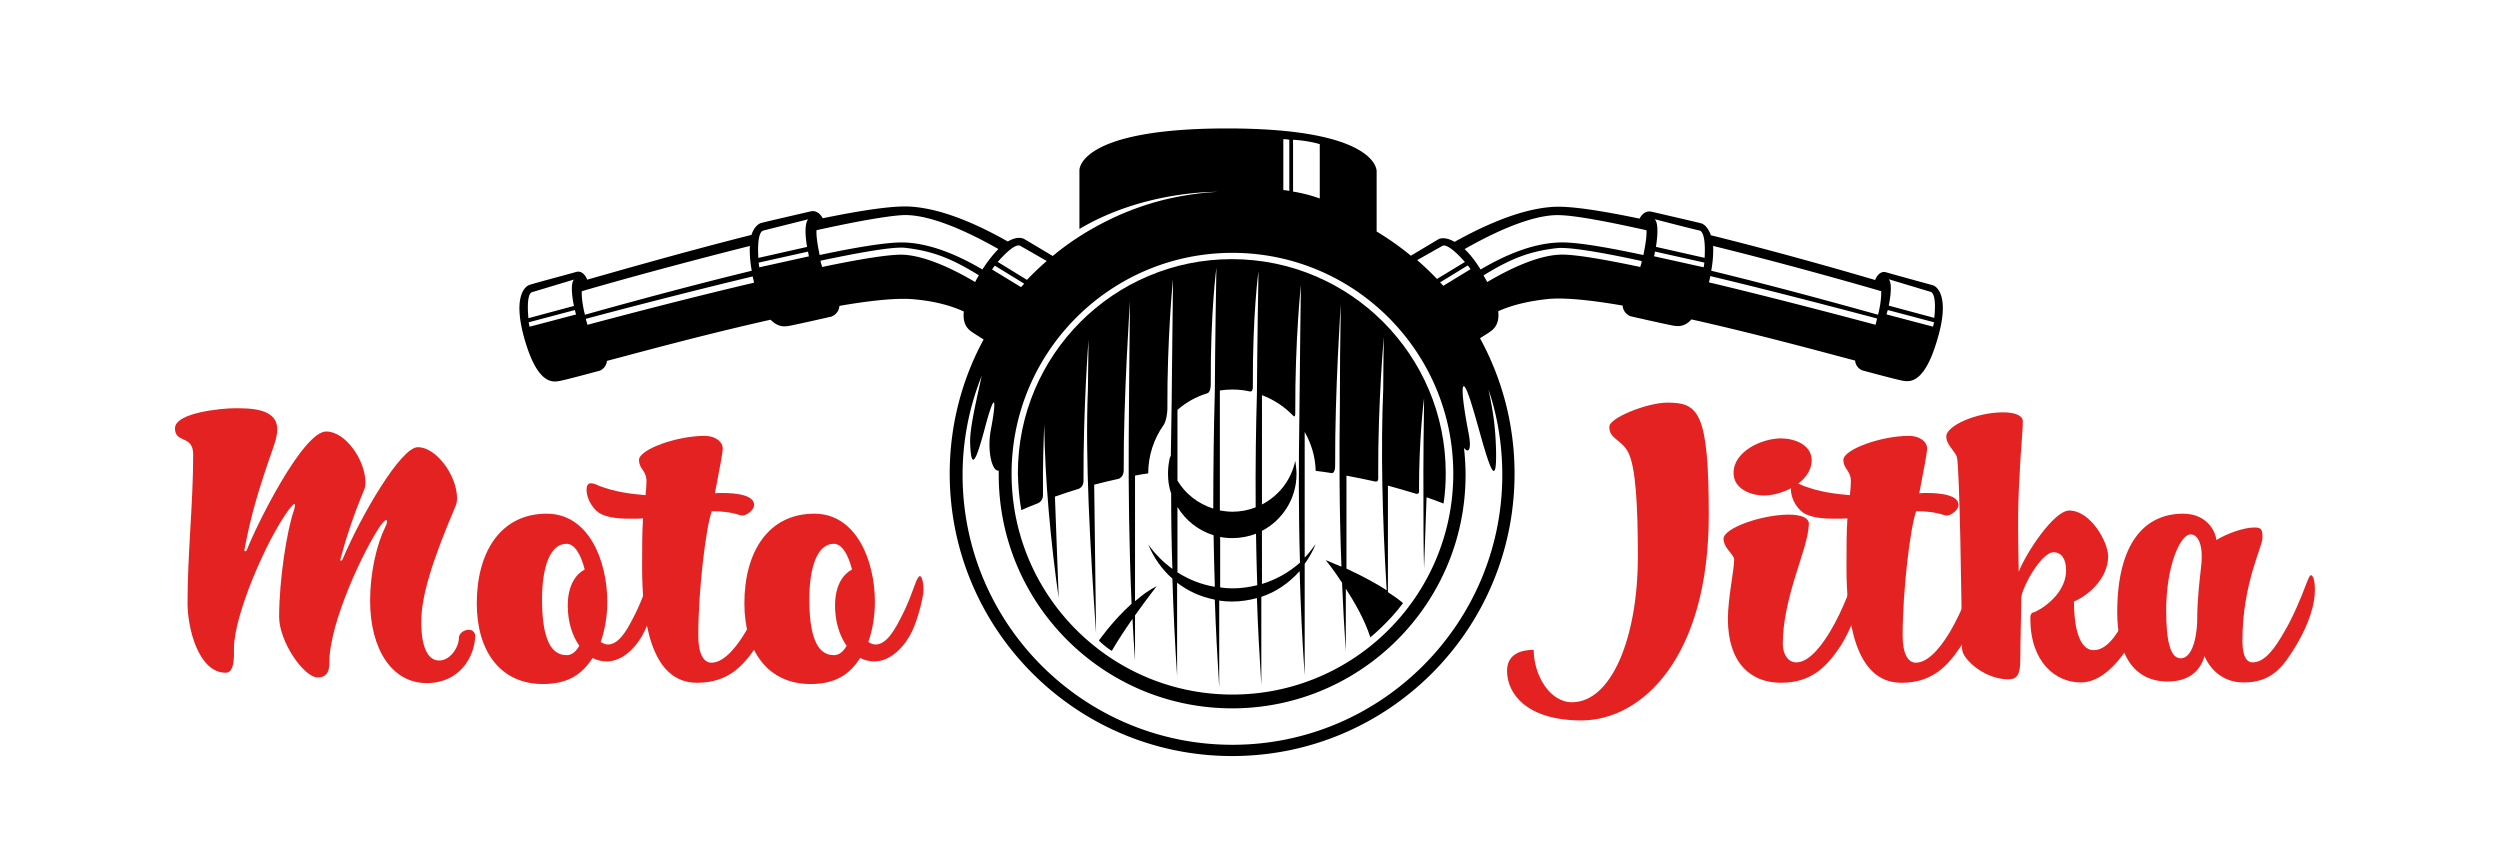
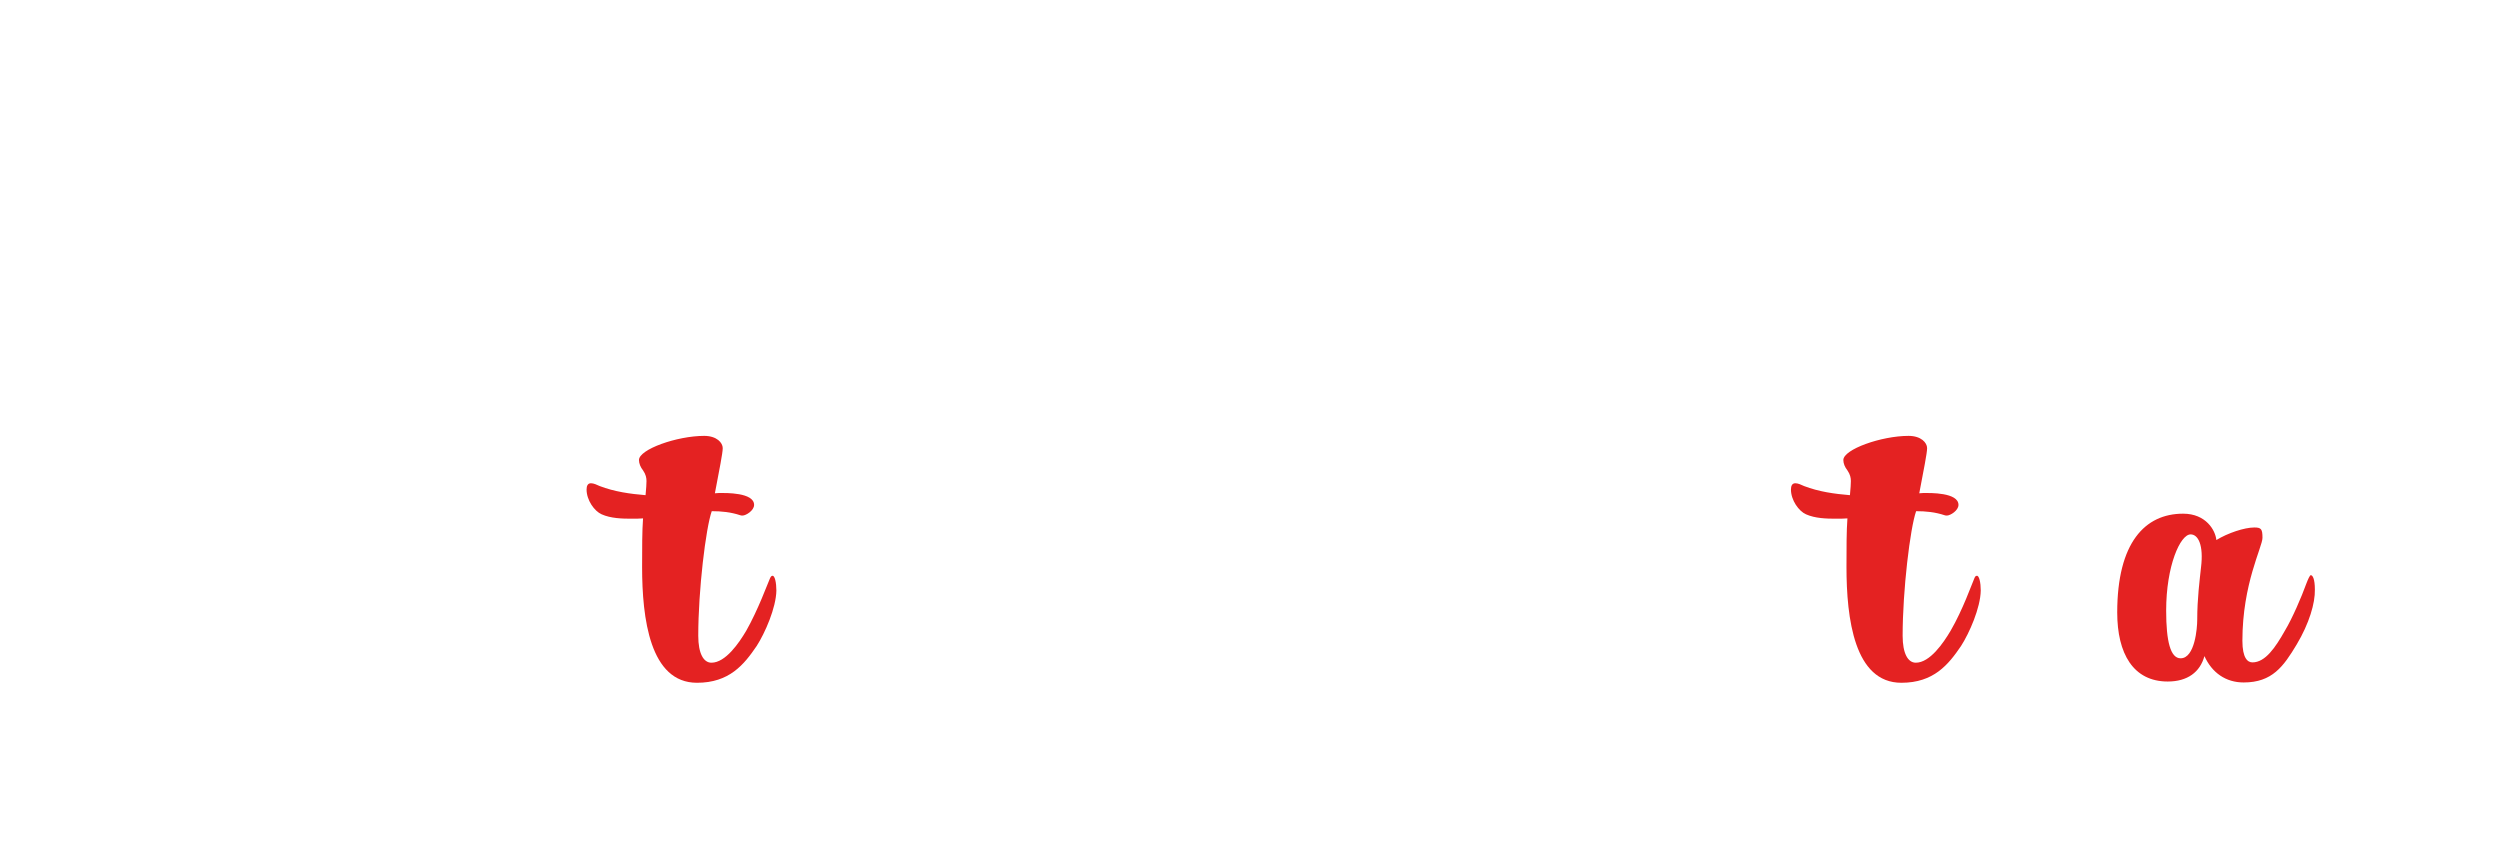
<svg xmlns="http://www.w3.org/2000/svg" xmlns:ns1="http://sodipodi.sourceforge.net/DTD/sodipodi-0.dtd" xmlns:ns2="http://www.inkscape.org/namespaces/inkscape" width="35mm" height="12mm" viewBox="0 0 132.283 45.354" version="1.1" id="svg22" ns1:docname="moto-jitka-logo M.svg" ns2:version="1.1.1 (3bf5ae0d25, 2021-09-20)">
  <defs id="defs26" />
  <ns1:namedview id="namedview24" pagecolor="#ffffff" bordercolor="#666666" borderopacity="1.0" ns2:pageshadow="2" ns2:pageopacity="0.0" ns2:pagecheckerboard="0" showgrid="false" showguides="false" ns2:zoom="2.4735546" ns2:cx="199.71259" ns2:cy="72.971907" ns2:window-width="1920" ns2:window-height="1001" ns2:window-x="-9" ns2:window-y="-9" ns2:window-maximized="1" ns2:current-layer="svg22" width="51mm" units="mm" ns2:document-units="mm" />
  <style id="style2">.st0{fill:#e42222}</style>
  <g fill="#e42222" id="g16" transform="matrix(0.166,0,0,0.166,8.661,5.6)">
-     <path class="st0" d="m 83.799,184.001 c -10.9,0 -18,-10.6 -18,-26.3 0,-8.9 2.1,-18 4.9,-23.6 0.7,-1.3 0.6,-2.1 0.2,-2.1 -0.4,0 -1.5,1.4 -1.8,1.8 -5.1,7.4 -16.3,30.7 -16.3,43.7 0,2 -0.3,4.7 -3.7,4.7 -4.4,0 -12.3,-11.4 -12.3,-19.3 0,-11.9 2.5,-27.7 4.7,-33.9 0.1,-0.3 0.6,-2.1 0.2,-2.1 -0.4,0 -1.5,1.4 -1.8,1.8 -7.2,9.7 -17.5,33.8 -17.5,44.1 0,2.3 0.3,7.9 -2.6,7.9 -8.7,0 -12.2,-14.1 -12.2,-22.3 0,-15.7 1.8,-31.5 1.8,-47.3 0,-6.3 -5.8,-3.4 -5.8,-8.3 0,-5.1 15.3,-6.4 18.8,-6.4 4.7,0 13.8,-0.2 13.8,6.7 0,1.9 -0.6,3.8 -1.2,5.6 -4.6,13.1 -7.2,21.6 -9.3,33 0.1,0.4 0.5,0.4 0.8,-0.1 2.8,-7.4 17.8,-37.8 25.3,-37.8 6.2,0 12.5,9.2 12.5,16.2 0,0.9 -0.1,1.6 -0.4,2.4 -3.3,7.8 -5.8,15.4 -7.6,22.2 0,0.5 0.2,0.7 0.7,0 5.9,-14 18.6,-35.8 24,-35.8 6,0 12.5,9.2 12.5,16.2 0,0.9 -0.1,1.7 -0.4,2.4 -7.4,17.4 -11,28.7 -11,37.1 0,7.8 2,12.3 5.7,12.3 3.6,0 6.3,-4.3 6.3,-7.2 0,-1.6 1.8,-2.6 3.2,-2.6 1.1,0 2,0.8 2,2 -0.2,6.6 -4.9,15 -15.5,15 z m 69.5,-16.6 c -2.1,4.5 -6.6,9.7 -12.1,9.7 -1.5,0 -3.1,-0.4 -4.5,-1.1 -3.2,5 -7.6,8.3 -15.8,8.3 -13.6,0 -21.1,-10.5 -21.1,-25.7 0,-16.4 7.6,-28.6 22.3,-28.6 13.4,0 19.3,15 19.3,28.1 0,4.4 -0.7,8.8 -2.1,12.8 0.7,0.4 1.4,0.8 2.3,0.8 3.3,0 5.8,-4.1 7.8,-8 2.6,-4.8 4.1,-9.4 5.1,-12 0.4,-1 0.9,-1.8 1.2,-1.8 0.9,0 1.2,2.9 1.2,4.4 -0.1,2.7 -1.7,9.2 -3.6,13.1 z m -24.9,-27.8 c -5.2,0 -7.8,7.3 -7.8,17.7 0,10.6 2,17.8 7.8,17.8 1.7,0 3,-1.1 4.1,-3 -2.3,-3.2 -3.7,-7.7 -3.7,-12.8 0,-6.9 2.9,-10.2 5.4,-11.5 -1.2,-4.8 -3.2,-8.2 -5.8,-8.2 z" id="path4" />
    <path class="st0" d="m 188.999,172.201 c -4,5.9 -8.7,11.7 -19,11.7 -15,0 -17.5,-20.5 -17.5,-36.9 0,-6 0,-11.5 0.3,-15.5 -1.2,0.1 -2.4,0.1 -3.7,0.1 -3,0 -6.6,-0.1 -9.5,-1.4 -2.3,-1 -4.8,-4.5 -4.8,-7.9 0,-1.2 0.4,-2 1.4,-2 0.9,0 1.9,0.5 2.8,0.9 4.7,1.8 9.7,2.5 14.6,2.9 0.2,-2.1 0.3,-3.6 0.3,-4.5 0,-1 -0.2,-2.1 -1.1,-3.4 -0.8,-1 -1.3,-2.2 -1.3,-3.3 0,-3.4 12.1,-7.7 20.8,-7.7 4,0 5.9,2.2 5.9,3.9 0,1.6 -1.1,7 -2.5,14.4 l 1.4,-0.1 c 2,0 11.1,-0.2 11.1,3.8 0,1.8 -2.6,3.4 -3.7,3.4 -0.2,0 -0.4,0 -0.7,-0.1 -3,-1 -6,-1.3 -9.1,-1.3 -1.9,5.4 -4.3,25.2 -4.3,39.7 0,5.7 1.7,8.6 4.2,8.6 4.5,0 8.8,-6.3 11.1,-10.2 3.8,-6.7 6.8,-15 7.4,-16.3 0.3,-0.8 0.6,-1.2 0.9,-1.2 0.8,-0.2 1.3,2.2 1.3,4.7 -0.1,5.5 -3.6,13.5 -6.3,17.7 z" id="path6" />
-     <path class="st0" d="m 238.599,167.401 c -2.1,4.5 -6.6,9.7 -12.1,9.7 -1.5,0 -3.1,-0.4 -4.5,-1.1 -3.2,5 -7.6,8.3 -15.8,8.3 -13.6,0 -21.1,-10.5 -21.1,-25.7 0,-16.4 7.6,-28.6 22.3,-28.6 13.4,0 19.3,15 19.3,28.1 0,4.4 -0.7,8.8 -2.1,12.8 0.7,0.4 1.4,0.8 2.3,0.8 3.3,0 5.8,-4.1 7.8,-8 2.6,-4.8 4.1,-9.4 5.1,-12 0.4,-1 0.9,-1.8 1.2,-1.8 0.9,0 1.2,2.9 1.2,4.4 -0.1,2.7 -1.8,9.2 -3.6,13.1 z m -25,-27.8 c -5.2,0 -7.8,7.3 -7.8,17.7 0,10.6 2,17.8 7.8,17.8 1.7,0 3,-1.1 4.1,-3 -2.3,-3.2 -3.7,-7.7 -3.7,-12.8 0,-6.9 2.9,-10.2 5.4,-11.5 -1.2,-4.8 -3.2,-8.2 -5.8,-8.2 z m 238.3,56.3 c -17.4,0 -23.7,-8.5 -23.7,-15.8 0,-5.5 4.7,-6.7 8.5,-6.7 0,7.9 5,16.7 12.2,16.7 12.6,0 21,-20.6 21,-46.4 0,-16.6 -0.7,-28.7 -3.1,-33.3 -2.2,-4.2 -6,-4.1 -6,-8.1 0,-2.9 12.2,-7.7 18.5,-7.7 9.9,0 13.2,2.9 13.2,35.8 0,45.6 -21.4,65.5 -40.6,65.5 z m 82.6,-23.7 c -4,5.9 -8.7,11.7 -19,11.7 -9.6,0 -16.9,-6.3 -16.9,-20.4 0,-6.5 2,-15.6 2,-18.9 0,-0.9 -1.2,-2.1 -2.1,-3.3 -0.8,-1.1 -1.3,-2.2 -1.3,-3.3 0,-3.4 12.2,-7.7 20.8,-7.7 4,0 6.4,1.1 6.4,2.8 0,4.2 -2.4,10.6 -4.6,17.8 -1.9,6.4 -3.7,13.5 -3.7,20.6 0,3.2 1.6,5.9 4.3,5.9 4.4,0 8.7,-6.3 11,-10.2 4,-6.7 6.8,-15 7.4,-16.3 0.3,-0.8 0.7,-1.2 0.9,-1.2 0.8,-0.2 1.3,2.2 1.3,4.7 -0.3,5.6 -3.8,13.6 -6.5,17.8 z m -24.4,-48 c -4.2,0 -9.7,-2.1 -9.7,-7.2 0,-6.9 9.1,-11 15.1,-11 4.3,0 9.8,2 9.8,7 -0.1,7 -9.3,11.2 -15.2,11.2 z" id="path8" />
    <path class="st0" d="m 572.899,172.201 c -4,5.9 -8.7,11.7 -19,11.7 -15,0 -17.5,-20.5 -17.5,-36.9 0,-6 0,-11.5 0.3,-15.5 -1.2,0.1 -2.4,0.1 -3.7,0.1 -3,0 -6.6,-0.1 -9.5,-1.4 -2.3,-1 -4.8,-4.5 -4.8,-7.9 0,-1.2 0.4,-2 1.4,-2 0.9,0 1.9,0.5 2.8,0.9 4.7,1.8 9.7,2.5 14.6,2.9 0.2,-2.1 0.3,-3.6 0.3,-4.5 0,-1 -0.2,-2.1 -1.1,-3.4 -0.8,-1 -1.3,-2.2 -1.3,-3.3 0,-3.4 12.1,-7.7 20.8,-7.7 4,0 5.9,2.2 5.9,3.9 0,1.6 -1.1,7 -2.5,14.4 l 1.4,-0.1 c 2,0 11.1,-0.2 11.1,3.8 0,1.8 -2.6,3.4 -3.7,3.4 -0.2,0 -0.4,0 -0.7,-0.1 -3,-1 -6,-1.3 -9.1,-1.3 -1.9,5.4 -4.3,25.2 -4.3,39.7 0,5.7 1.7,8.6 4.2,8.6 4.5,0 8.8,-6.3 11.1,-10.2 3.9,-6.7 6.8,-15 7.4,-16.3 0.3,-0.8 0.5,-1.2 0.9,-1.2 0.8,-0.2 1.3,2.2 1.3,4.7 -0.1,5.5 -3.6,13.5 -6.3,17.7 z" id="path10" />
-     <path class="st0" d="m 626.899,171.301 c -3.7,6.2 -9.3,12.5 -15.8,12.5 -8,0 -16.1,-6.4 -16.1,-20.4 0,-0.9 0.1,-1.9 1.3,-2 4.7,-2.2 10.1,-7.2 10.1,-13.3 0,-3.6 -1.4,-5.8 -4,-5.8 -4,0 -10.3,11.6 -10.3,14.7 0,6 -0.3,13.2 -0.3,19.5 0,4.8 -1,6.3 -3.8,6.3 -5.2,0 -10.6,-3.1 -13.4,-6.7 -1.6,-2 -1.4,-3.1 -1.4,-5.6 -0.1,-10.3 -0.7,-55 -1.6,-58.5 -0.2,-0.9 -1.2,-2 -2.1,-3.3 -0.8,-1.1 -1.3,-2.2 -1.3,-3.3 0,-3.4 9.5,-7.7 18.1,-7.7 4,0 6.3,1.1 6.3,2.8 0,4 -0.7,8.8 -1.1,18.7 -0.6,9.2 -0.4,20.1 -0.2,29.3 2.5,-6.3 11.3,-19.5 16.1,-19.5 6.8,0 12.4,10 12.4,14.6 0,6.3 -5.3,12 -10.9,14.4 0,7 1.3,15.5 6.3,15.5 4,0 7.2,-4.5 9.8,-9.6 2,-3.7 4.6,-10.5 5.4,-12.5 0.4,-1.1 0.9,-1.8 1.1,-1.8 0.7,0 1.3,2 1.3,4.8 -0.2,3.9 -2.2,10.8 -5.9,16.9 z" id="path12" />
    <path class="st0" d="m 679.899,171.701 c -4.2,7 -7.8,12.1 -16.9,12.1 -5.7,0 -10.1,-3.1 -12.5,-8.4 -1.4,5.1 -5.4,8.1 -11.7,8.1 -11,0 -16.1,-8.9 -16.1,-22 0,-22.2 8.8,-31.5 21,-31.5 7.3,0 10.3,5.3 10.6,8.4 3.6,-2.2 8.9,-4 12.1,-4 2.2,0 2.6,0.5 2.6,3.3 0,2.9 -6.4,14.6 -6.4,32.8 0,5.6 1.7,6.9 3.2,6.9 4.1,0 7.3,-4.7 10.4,-10.2 2.3,-3.8 5.3,-10.8 6.7,-14.7 0.6,-1.6 1.2,-2.9 1.5,-2.9 0.6,0 1.3,1.2 1.3,4.6 0.1,4.3 -1.8,10.8 -5.8,17.5 z m -33.8,-35.1 c -3.3,0 -7.8,10 -7.8,24.3 0,9.9 1.4,15.2 4.6,15.2 4.6,0 5.3,-9.8 5.3,-12.2 0,-7 0.8,-12.8 1.2,-16.7 0.9,-7.2 -0.9,-10.6 -3.3,-10.6 z" id="path14" />
  </g>
-   <path d="m 54.041,26.994 c 0.283,-0.133 0.582,-0.249 0.881,-0.366 0.216,-0.1 0.266,-0.299 0.266,-0.432 -0.017,-1.679 0.033,-2.892 0.066,-3.74 0.033,2.926 0.349,6.283 0.765,9.192 l -0.199,-5.369 c 0.416,-0.15 0.831,-0.283 1.263,-0.416 0.216,-0.1 0.249,-0.299 0.249,-0.432 -0.017,-3.84 0.266,-7.464 0.266,-7.464 -0.017,0.881 -0.017,1.779 -0.033,2.626 -0.15,3.657 0.116,8.311 0.432,12.933 l -0.1,-7.879 c 0.432,-0.116 0.864,-0.216 1.313,-0.316 0.199,-0.1 0.249,-0.299 0.249,-0.432 -0.017,-3.84 0.332,-8.96 0.332,-8.96 -0.033,2.344 -0.05,5.336 -0.066,7.281 -0.017,2.626 0.017,5.619 0.15,8.727 -0.997,0.898 -1.729,1.945 -1.729,1.945 0.316,0.332 0.682,0.549 0.682,0.549 0.316,-0.549 0.715,-1.147 1.097,-1.696 0.033,0.731 0.083,1.479 0.133,2.227 v -2.41 c 0.615,-0.864 1.147,-1.546 1.147,-1.546 -0.399,0.199 -0.781,0.482 -1.147,0.798 v -6.649 c 0.233,-0.05 0.465,-0.083 0.698,-0.116 0,-0.948 0.299,-1.829 0.815,-2.56 0.15,-0.216 0.199,-0.698 0.199,-0.831 -0.017,-3.84 0.299,-6.899 0.299,-6.899 -0.05,3.491 -0.066,6.716 -0.083,7.214 -0.017,0.864 -0.017,1.18 -0.033,2.144 -0.05,0.083 -0.083,0.199 -0.083,0.266 -0.05,0.233 -0.066,0.465 -0.066,0.698 0,0.366 0.05,0.698 0.166,1.031 0,1.28 0.017,2.61 0.066,3.99 -0.499,-0.366 -0.931,-0.798 -1.28,-1.297 0.283,0.698 0.731,1.33 1.28,1.812 0.05,1.679 0.133,3.408 0.249,5.153 v -4.937 c 0.582,0.449 1.247,0.748 1.995,0.898 0.05,1.513 0.133,3.075 0.233,4.654 v -4.605 c 0.216,0.033 0.449,0.05 0.665,0.05 0.465,0 0.898,-0.066 1.33,-0.183 0.05,1.496 0.133,3.042 0.233,4.605 V 31.582 c 0.798,-0.266 1.479,-0.748 2.028,-1.363 0.05,1.795 0.133,3.64 0.266,5.519 V 29.836 c 0.233,-0.316 0.432,-0.682 0.582,-1.047 -0.183,0.249 -0.366,0.499 -0.582,0.715 v -6.649 c 0.349,0.615 0.565,1.313 0.582,2.061 0.283,0.033 0.549,0.066 0.831,0.116 0.199,0.033 0.199,-0.332 0.199,-0.465 -0.017,-3.84 0.299,-8.478 0.299,-8.478 -0.033,1.729 -0.05,3.74 -0.05,5.436 -0.033,2.51 -0.033,5.402 0.083,8.461 -0.266,-0.116 -0.549,-0.233 -0.831,-0.349 0,0 0.399,0.482 0.864,1.197 0.05,1.197 0.116,2.41 0.199,3.64 v -3.325 c 0.482,0.748 1.014,1.679 1.297,2.577 0,0 1.014,-0.831 1.729,-1.812 0,0 -0.249,-0.233 -0.798,-0.582 v -5.635 c 0.499,0.133 0.997,0.283 1.496,0.432 0.199,0.033 0.15,-0.166 0.15,-0.299 0,-2.427 0.216,-4.405 0.266,-4.754 v 0.233 c -0.05,3.258 -0.033,4.704 -0.033,4.937 0,1.313 0,2.643 0.033,3.857 l 0.133,-3.79 c 0.299,0.1 0.598,0.216 0.898,0.332 0.083,-0.532 0.116,-1.064 0.116,-1.612 0,-6.25 -5.07,-11.32 -11.32,-11.32 -6.25,0 -11.32,5.07 -11.32,11.32 0.017,0.648 0.066,1.313 0.183,1.962 z m 17.188,-1.829 c 0.515,0.1 1.031,0.199 1.546,0.316 0.199,0.033 0.15,-0.233 0.15,-0.366 -0.017,-3.84 0.299,-7.297 0.299,-7.297 -0.017,0.931 -0.033,1.878 -0.033,2.776 -0.133,3.142 -0.05,6.815 0.183,10.639 -0.482,-0.316 -1.197,-0.715 -2.128,-1.147 v -4.92 z m -4.455,2.926 c 1.08,-0.565 1.829,-1.696 1.829,-3.009 0,-0.233 -0.033,-0.465 -0.066,-0.698 -0.216,1.014 -0.864,1.845 -1.762,2.311 V 20.91 c 0.632,0.233 1.197,0.615 1.662,1.097 0.1,0.083 0.1,-0.066 0.1,-0.199 -0.017,-3.84 0.299,-6.732 0.299,-6.732 -0.05,3.125 -0.066,6.084 -0.083,7.048 -0.033,2.261 -0.05,4.871 0.033,7.647 -0.582,0.515 -1.263,0.898 -2.011,1.13 z m -2.227,-7.43 c 0.216,-0.033 0.449,-0.05 0.665,-0.05 0.316,0 0.615,0.033 0.914,0.1 0.166,0.033 0.166,-0.15 0.166,-0.283 -0.017,-3.84 0.299,-6.084 0.299,-6.084 -0.066,3.757 -0.083,6.416 -0.083,6.466 -0.05,1.762 -0.083,3.807 -0.066,6.034 -0.382,0.15 -0.798,0.233 -1.23,0.233 -0.233,0 -0.449,-0.033 -0.665,-0.066 z m 0,7.746 c 0.216,0.05 0.449,0.066 0.665,0.066 0.432,0 0.864,-0.083 1.247,-0.233 0.017,0.898 0.033,1.795 0.066,2.726 -0.416,0.1 -0.848,0.166 -1.297,0.166 -0.233,0 -0.449,-0.017 -0.665,-0.05 v -2.676 z m -2.244,-6.716 c 0.449,-0.399 0.981,-0.698 1.579,-0.881 0.166,-0.05 0.183,-0.349 0.183,-0.482 -0.017,-3.84 0.299,-6.167 0.299,-6.167 -0.066,3.69 -0.083,6.383 -0.083,6.549 -0.05,1.795 -0.083,3.906 -0.083,6.2 -0.798,-0.249 -1.479,-0.781 -1.895,-1.479 z m 0,5.136 c 0.432,0.715 1.114,1.247 1.912,1.496 0.017,0.881 0.033,1.795 0.066,2.726 -0.715,-0.116 -1.38,-0.382 -1.978,-0.765 z" id="path18" style="stroke-width:0.166" />
-   <path d="m 102.264,15.092 c -0.233,-0.066 -2.061,-0.565 -2.46,-0.682 -0.399,-0.116 -0.582,0.399 -0.582,0.399 0.017,0 0.017,0.017 0.033,0.017 -0.964,-0.283 -4.821,-1.413 -8.727,-2.377 -0.15,-0.432 -0.382,-0.598 -0.515,-0.632 -0.249,-0.066 -2.194,-0.515 -2.626,-0.615 -0.382,-0.083 -0.582,0.266 -0.632,0.366 -2.011,-0.416 -3.74,-0.698 -4.671,-0.615 -1.729,0.133 -3.657,1.031 -5.12,1.845 -0.449,-0.266 -0.748,-0.199 -0.864,-0.133 -0.133,0.083 -0.831,0.499 -1.446,0.864 A 15.459,15.459 0 0 0 72.842,12.249 V 9.057 c 0,0 0.1,-2.261 -7.913,-2.261 -7.913,0 -7.813,2.211 -7.813,2.211 v 3.108 c 3.524,-2.094 7.43,-1.962 7.43,-1.962 h -0.133 c -0.615,0.033 -1.197,0.1 -1.762,0.199 -1.762,0.299 -3.408,0.914 -4.904,1.779 -0.332,0.183 -0.549,0.332 -0.632,0.382 -0.499,0.316 -0.964,0.665 -1.413,1.031 -0.615,-0.366 -1.363,-0.815 -1.513,-0.898 -0.116,-0.066 -0.416,-0.133 -0.864,0.133 -1.463,-0.831 -3.391,-1.729 -5.12,-1.845 -0.931,-0.066 -2.643,0.199 -4.671,0.615 -0.05,-0.083 -0.249,-0.449 -0.632,-0.366 -0.432,0.1 -2.377,0.549 -2.626,0.615 -0.116,0.033 -0.366,0.183 -0.515,0.632 -3.89,0.981 -7.763,2.111 -8.727,2.377 0.017,0 0.017,-0.017 0.033,-0.017 0,0 -0.183,-0.515 -0.582,-0.399 -0.399,0.116 -2.227,0.598 -2.46,0.682 -0.233,0.066 -0.931,0.615 -0.249,2.942 0.682,2.327 1.463,2.211 1.829,2.144 0.366,-0.066 2.144,-0.549 2.144,-0.549 0,0 0.332,-0.133 0.366,-0.515 1.164,-0.299 4.937,-1.346 8.661,-2.178 0.382,0.399 0.731,0.366 0.948,0.332 0.382,-0.066 2.277,-0.499 2.277,-0.499 0,0 0.382,-0.133 0.416,-0.565 1.629,-0.283 3.042,-0.432 3.94,-0.349 1.13,0.1 1.995,0.349 2.643,0.648 -0.083,0.698 0.249,0.964 0.449,1.097 0.1,0.066 0.332,0.216 0.598,0.382 -1.147,2.111 -1.795,4.538 -1.795,7.098 0,8.245 6.682,14.944 14.944,14.944 8.262,0 14.944,-6.682 14.944,-14.944 0,-2.593 -0.665,-5.037 -1.829,-7.164 0.233,-0.15 0.432,-0.266 0.515,-0.332 0.199,-0.133 0.532,-0.399 0.449,-1.097 0.665,-0.299 1.529,-0.532 2.643,-0.648 0.898,-0.083 2.311,0.066 3.94,0.349 0.033,0.432 0.416,0.565 0.416,0.565 0,0 1.895,0.432 2.277,0.499 0.216,0.033 0.582,0.083 0.948,-0.332 3.724,0.831 7.497,1.878 8.661,2.178 0.033,0.382 0.366,0.515 0.366,0.515 0,0 1.779,0.482 2.144,0.549 0.366,0.066 1.147,0.183 1.829,-2.144 0.698,-2.294 0,-2.843 -0.233,-2.909 z M 28.159,15.457 c 0.116,-0.033 2.211,-0.665 2.211,-0.665 -0.249,0.283 0,1.396 0,1.396 l -2.41,0.648 c -0.1,-1.147 0.083,-1.346 0.199,-1.38 z m -0.133,1.829 c 0,0 -0.05,-0.199 -0.05,-0.233 l 2.444,-0.648 c 0,0 0.033,0.166 0.066,0.233 z m 2.759,-1.878 c 2.46,-0.715 5.785,-1.612 8.893,-2.394 -0.017,0.332 0,0.765 0.1,1.313 -3.973,0.964 -7.996,2.094 -8.827,2.327 -0.1,-0.382 -0.183,-0.881 -0.166,-1.247 z m 0.299,1.779 c -0.017,-0.066 -0.033,-0.116 -0.05,-0.183 -0.017,-0.05 -0.033,-0.083 -0.033,-0.133 1.346,-0.366 5.153,-1.363 8.827,-2.244 0.017,0.1 0.05,0.199 0.066,0.299 v 0.033 c -3.69,0.864 -7.497,1.878 -8.81,2.227 z m 9.309,-4.987 c 0.116,-0.033 2.377,-0.598 2.377,-0.598 -0.283,0.283 -0.066,1.463 -0.066,1.463 l -2.577,0.582 c -0.066,-1.197 0.133,-1.413 0.266,-1.446 z m -0.216,1.945 c 0,0 -0.033,-0.199 -0.033,-0.249 l 2.61,-0.582 c 0,0 0.033,0.183 0.05,0.249 z M 76.316,13.014 c 0.1,-0.066 0.399,-0.05 1.197,0.848 l -1.479,0.898 c -0.332,-0.349 -0.682,-0.682 -1.047,-0.997 0.565,-0.316 1.263,-0.715 1.33,-0.748 z m 1.346,1.031 c 0.033,0.033 0.15,0.199 0.15,0.199 l -1.446,0.881 c -0.05,-0.066 -0.116,-0.133 -0.166,-0.183 z M 68.42,7.395 c 0.848,0.05 1.413,0.233 1.413,0.233 V 10.504 C 69.118,10.238 68.42,10.138 68.42,10.138 Z M 67.905,7.362 c 0.166,0 0.316,0.033 0.316,0.033 v 2.71 c -0.133,-0.033 -0.316,-0.05 -0.316,-0.05 z M 65.212,13.379 c 6.45,0 11.686,5.236 11.686,11.686 0,6.45 -5.236,11.686 -11.686,11.686 -6.45,0 -11.686,-5.236 -11.686,-11.686 0,-6.45 5.236,-11.686 11.686,-11.686 z m -12.717,0.881 c 0,0 0.116,-0.183 0.15,-0.199 l 1.546,0.948 c -0.05,0.066 -0.116,0.133 -0.166,0.183 z m 1.496,-1.247 c 0.066,0.033 0.815,0.465 1.396,0.798 -0.366,0.316 -0.715,0.648 -1.047,0.997 l -1.546,-0.948 c 0.798,-0.914 1.097,-0.914 1.197,-0.848 z m -2.227,1.612 c -0.066,0.1 -0.116,0.199 -0.166,0.299 -1.147,-0.682 -2.61,-1.38 -3.79,-1.446 -0.698,-0.033 -2.327,0.233 -4.305,0.648 -0.017,-0.05 -0.033,-0.116 -0.05,-0.166 -0.017,-0.05 -0.033,-0.116 -0.033,-0.166 2.128,-0.449 3.84,-0.748 4.472,-0.682 1.446,0.166 2.427,0.549 3.89,1.446 0,0.033 0,0.05 -0.017,0.066 z m 0.216,-0.366 c -1.18,-0.698 -2.71,-1.396 -4.189,-1.43 -0.831,-0.017 -2.477,0.249 -4.422,0.665 -0.1,-0.499 -0.183,-0.964 -0.166,-1.313 2.028,-0.449 3.69,-0.748 4.555,-0.798 1.446,-0.066 3.524,0.914 5.07,1.795 -0.249,0.249 -0.532,0.598 -0.848,1.08 z m 27.179,9.542 c -0.033,-1.38 -0.199,-2.227 -0.399,-3.192 0.482,1.413 0.731,2.942 0.731,4.521 0,7.863 -6.4,14.279 -14.279,14.279 -7.879,0 -14.279,-6.4 -14.279,-14.279 0,-1.862 0.366,-3.624 1.014,-5.253 -0.283,1.313 -0.632,2.759 -0.615,3.524 0.05,1.546 0.299,1.064 0.798,-0.815 0.499,-1.878 0.632,-1.596 0.299,0.15 -0.216,1.164 0.083,2.244 0.416,2.161 v 0.233 c 0,6.815 5.535,12.351 12.351,12.351 6.815,0 12.351,-5.535 12.351,-12.351 0,-0.482 -0.033,-0.964 -0.083,-1.43 0.216,0.283 0.432,0.166 0.233,-0.831 -0.515,-2.676 -0.332,-3.158 0.199,-1.38 0.515,1.646 1.33,5.253 1.263,2.311 z m 7.68,-9.841 c -0.017,0.066 -0.033,0.116 -0.05,0.166 -1.978,-0.416 -3.607,-0.698 -4.305,-0.648 -1.18,0.066 -2.643,0.765 -3.79,1.446 -0.05,-0.1 -0.1,-0.183 -0.166,-0.299 -0.017,-0.017 -0.017,-0.033 -0.033,-0.05 1.479,-0.914 2.46,-1.28 3.89,-1.446 0.632,-0.066 2.344,0.216 4.472,0.682 0.017,0.05 0,0.1 -0.017,0.15 z m 0.116,-0.465 c -1.945,-0.416 -3.591,-0.698 -4.422,-0.665 -1.479,0.033 -3.009,0.731 -4.189,1.43 -0.299,-0.482 -0.582,-0.831 -0.848,-1.08 1.546,-0.881 3.624,-1.862 5.07,-1.795 0.881,0.033 2.543,0.349 4.555,0.798 0.017,0.349 -0.066,0.831 -0.166,1.313 z m 3.192,0.648 -2.626,-0.582 c 0.017,-0.066 0.05,-0.249 0.05,-0.249 l 2.61,0.582 c 0,0.05 -0.033,0.249 -0.033,0.249 z m 0.05,-0.499 -2.577,-0.582 c 0,0 0.216,-1.197 -0.066,-1.463 0,0 2.244,0.582 2.377,0.598 0.116,0.033 0.332,0.249 0.266,1.446 z m 9.093,3.358 c -0.017,0.066 -0.033,0.116 -0.05,0.183 -1.313,-0.349 -5.12,-1.363 -8.81,-2.244 v -0.033 c 0.033,-0.1 0.05,-0.199 0.066,-0.299 3.69,0.881 7.497,1.895 8.827,2.244 -0.017,0.066 -0.033,0.116 -0.033,0.15 z m 0.083,-0.349 c -0.848,-0.233 -4.854,-1.363 -8.827,-2.327 0.1,-0.549 0.116,-0.981 0.1,-1.313 3.108,0.765 6.433,1.679 8.893,2.394 0.017,0.366 -0.066,0.864 -0.166,1.247 z m 2.909,0.632 -2.46,-0.648 c 0.017,-0.066 0.066,-0.233 0.066,-0.233 l 2.444,0.648 c 0,0.05 -0.05,0.233 -0.05,0.233 z m 0.067,-0.465 -2.41,-0.648 c 0,0 0.249,-1.114 0,-1.396 0,0 2.094,0.632 2.211,0.665 0.116,0.033 0.316,0.249 0.199,1.38 z" id="path20" style="stroke-width:0.166" />
</svg>